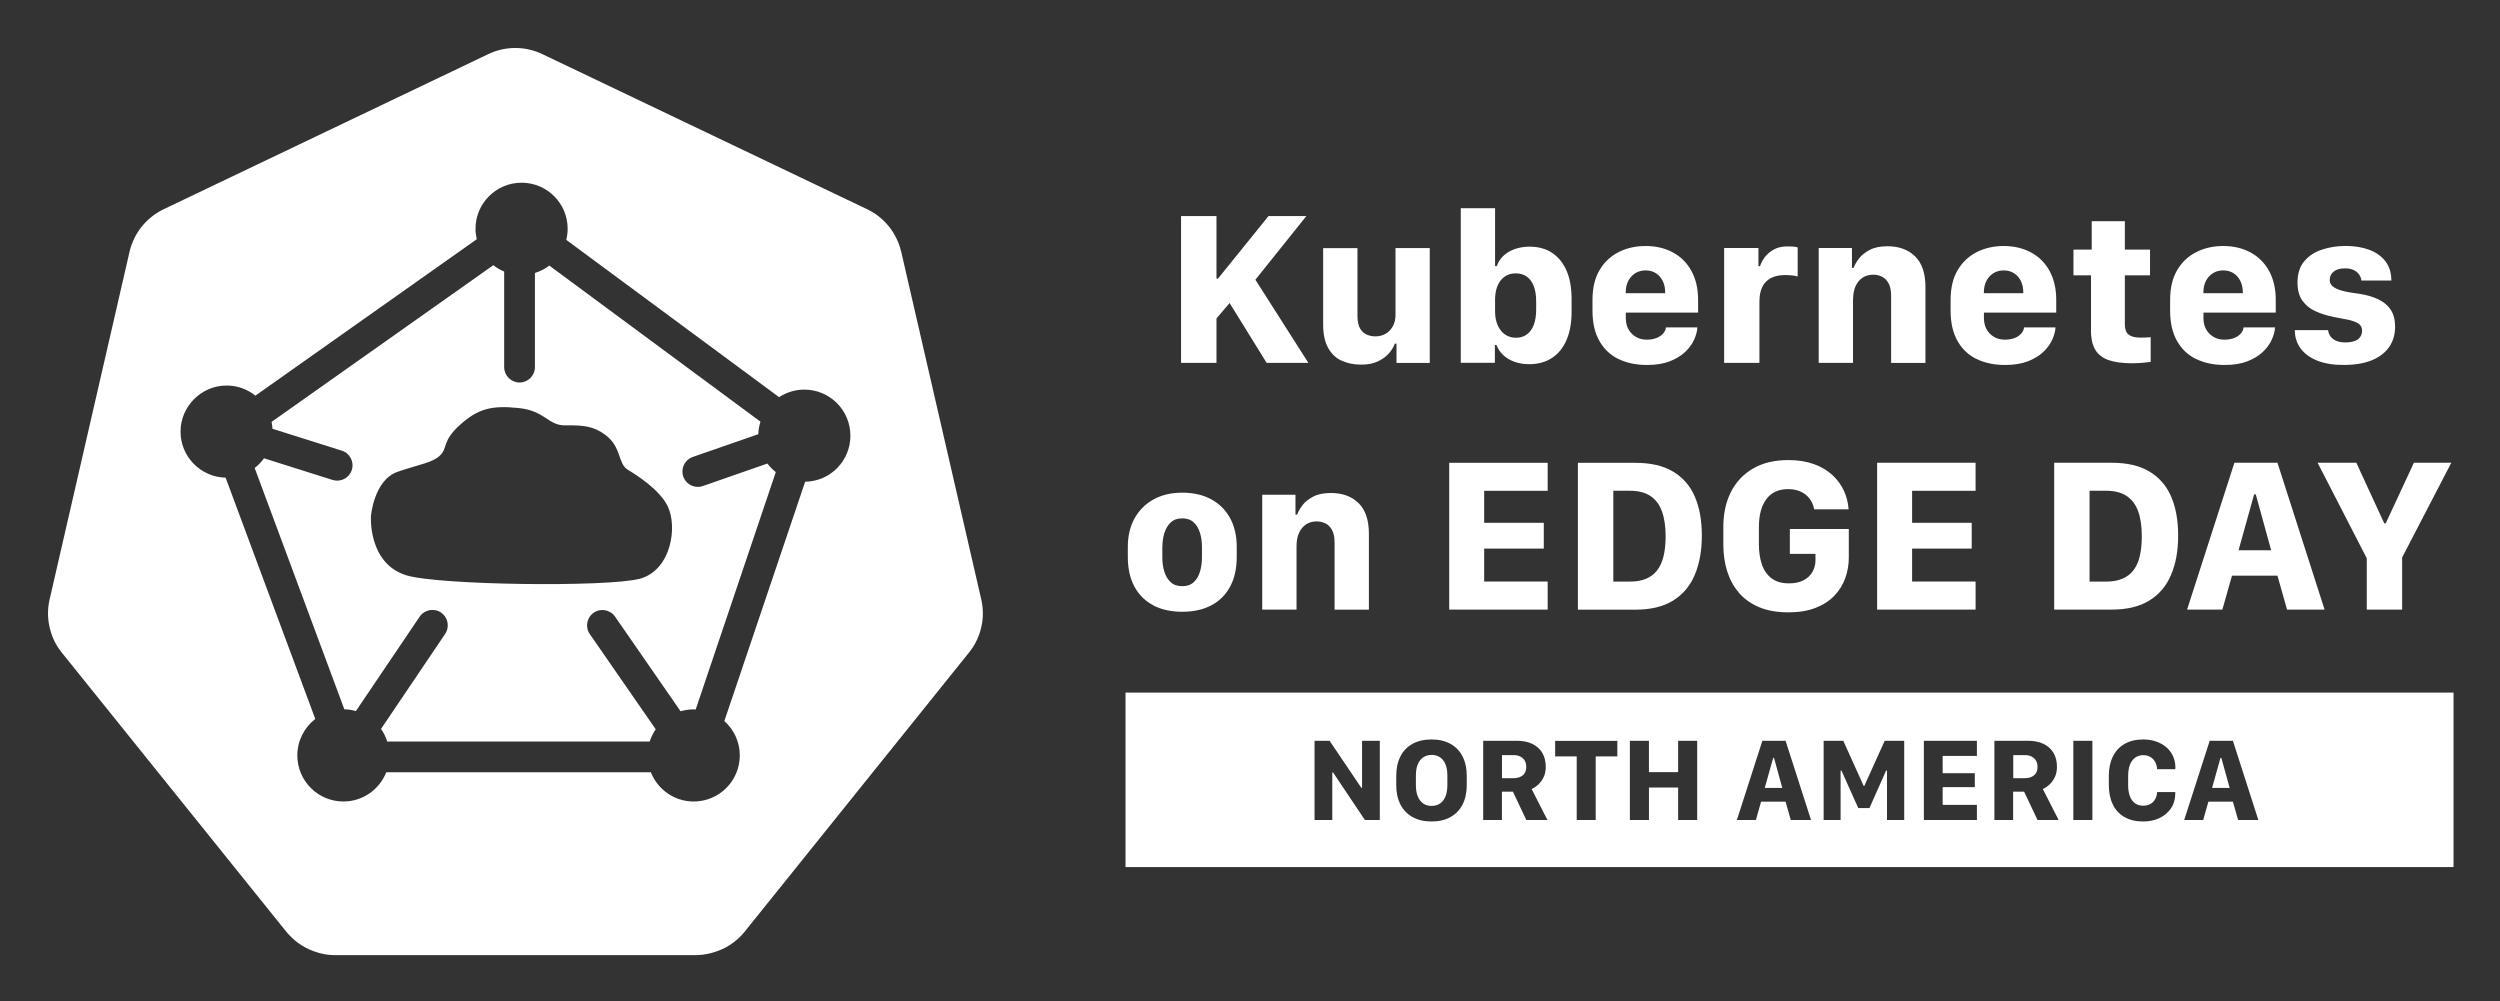
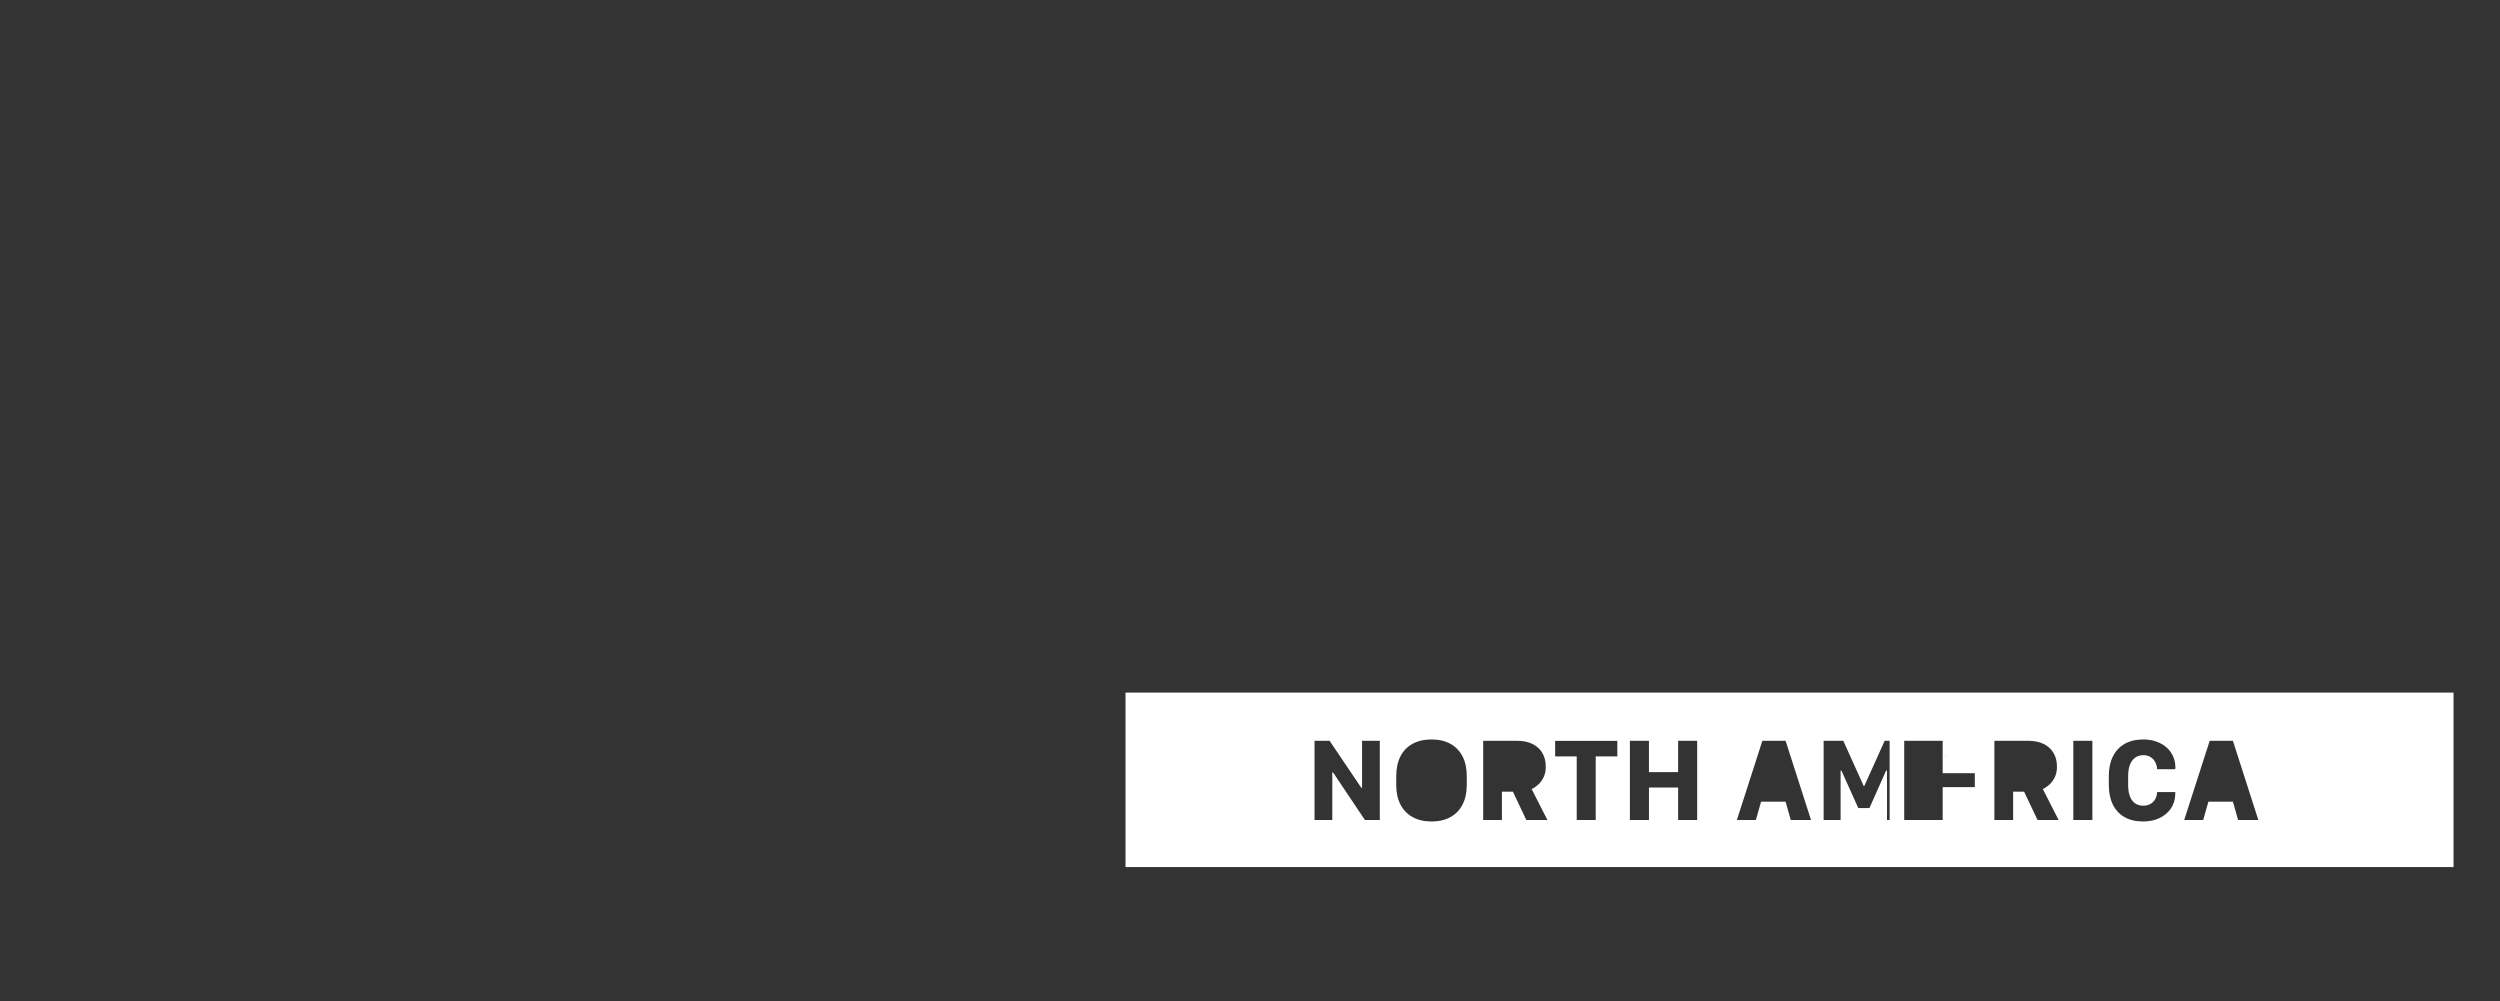
<svg xmlns="http://www.w3.org/2000/svg" role="img" viewBox="9.69 46.19 380.38 152.38">
  <rect x="9.69" y="46.19" width="380.38" height="152.38" fill="#333333" stroke="none" />
  <title>K8ED__North America_400x275 Logo White.svg</title>
  <defs>
    <style>.cls-1{fill:#fff}</style>
  </defs>
-   <path d="M126.48 116.71l-9.85 3.43c-.25.09-.51.13-.77.13-.97 0-1.87-.61-2.21-1.57-.42-1.22.22-2.55 1.44-2.98l9.98-3.47c.02-.66.13-1.3.33-1.9L93.27 86.6c-.65.49-1.39.88-2.19 1.12v14.33c0 1.29-1.05 2.34-2.34 2.34s-2.34-1.05-2.34-2.34V87.5c-.6-.24-1.15-.57-1.65-.96l-33.74 23.84c.07.34.12.7.14 1.05l10.55 3.33c1.23.39 1.91 1.7 1.52 2.93-.31 1-1.24 1.63-2.23 1.63-.23 0-.47-.04-.71-.11l-10.42-3.29c-.4.56-.88 1.06-1.42 1.48l13.64 36.71c.61.01 1.2.11 1.76.27l9.7-14.36c.72-1.07 2.18-1.35 3.25-.63 1.07.72 1.35 2.18.63 3.25l-9.76 14.46c.41.58.73 1.22.95 1.92h39.93c.21-.67.53-1.3.92-1.87l-10.03-14.48c-.74-1.06-.47-2.52.59-3.25 1.06-.74 2.52-.47 3.25.59l9.97 14.4c.63-.18 1.29-.29 1.98-.29.11 0 .22.01.32.02l12.19-36.12c-.48-.38-.91-.81-1.28-1.3zm-19.47 17.54c-4.85 1.3-30.77.99-35.57-.55-5.78-1.85-5.31-8.98-5.31-8.98s.44-5.52 4.09-6.76c3.65-1.23 5.22-1.35 6.42-2.47 1.2-1.12.27-2.16 3.01-4.63 2.74-2.47 4.78-3.02 8.93-2.59s4.45 2.7 7.19 2.64c2.74-.05 4.33.15 6.08 1.49 2.43 1.85 1.83 4.32 3.35 5.25 1.52.93 4.85 3.06 6.08 5.56 1.52 3.09.57 9.75-4.28 11.05zm51.99 3.22z" class="cls-1" />
-   <path d="M146.78 84.4c-.67-2.78-2.54-5.12-5.12-6.36L92.2 54.42c-2.6-1.24-5.61-1.24-8.21 0L34.54 78.05c-2.57 1.25-4.45 3.58-5.12 6.36l-12.2 53.07c-.3 1.34-.3 2.73 0 4.07.09.41.2.81.34 1.21.24.67.55 1.31.94 1.91.17.26.34.5.54.75l34.23 42.56c.15.19.31.35.48.53.54.57 1.14 1.07 1.81 1.5.84.53 1.75.92 2.71 1.18.78.22 1.59.33 2.41.33h54.89c.33-.01.66-.03.99-.07.47-.05.94-.14 1.4-.27.33-.09.65-.19.97-.31.25-.09.49-.19.73-.3.36-.17.7-.36 1.04-.58.86-.54 1.63-1.22 2.27-2.01l1.04-1.3 33.17-41.27c.64-.8 1.14-1.69 1.48-2.65.14-.4.26-.8.35-1.21.3-1.34.3-2.73 0-4.07L146.79 84.4zm-14.59 35.1l-12.29 36.4c1.44 1.28 2.35 3.15 2.35 5.23 0 3.87-3.14 7.01-7.01 7.01-2.97 0-5.5-1.85-6.52-4.45H68.46c-1.02 2.6-3.56 4.45-6.52 4.45-3.87 0-7.01-3.14-7.01-7.01 0-2.26 1.07-4.26 2.73-5.55l-13.64-36.71c-3.8-.09-6.86-3.19-6.86-7.01s3.14-7.01 7.01-7.01c1.66 0 3.18.58 4.38 1.54l33.68-23.8c-.12-.51-.19-1.04-.19-1.59 0-3.87 3.14-7.01 7.01-7.01s7.01 3.14 7.01 7.01c0 .58-.08 1.15-.21 1.69l32.38 23.93c1.1-.72 2.42-1.15 3.84-1.15 3.87 0 7.01 3.14 7.01 7.01s-3.08 6.95-6.9 7.01zm185.63 41.58h-1.81v3.51h1.78c.56 0 1.02-.14 1.38-.43s.53-.72.53-1.29-.18-1.03-.54-1.33c-.36-.31-.81-.46-1.34-.46zm-89.05.32c-.36-.23-.78-.35-1.25-.35s-.9.12-1.26.35c-.36.24-.64.59-.84 1.05-.2.47-.3 1.05-.3 1.75v1.45c0 .69.1 1.28.3 1.75.2.47.48.82.84 1.06.36.24.78.35 1.26.35s.89-.12 1.25-.35c.36-.23.64-.59.84-1.06.2-.47.3-1.05.3-1.75v-1.45c0-.7-.1-1.28-.3-1.75-.2-.47-.48-.82-.84-1.05zm118.77.1l-1.28 4.58h2.68l-1.27-4.58h-.13zm-68.06 0l-1.28 4.58h2.67l-1.26-4.58h-.13z" class="cls-1" />
-   <path d="M180.94 151.57v26.55H383v-26.55H180.94zm38.7 19.38h-2.28l-4.84-7.23h-.12v7.23h-2.7V158.9h2.29l4.83 7.16h.11v-7.16h2.7v12.05zm13.22-5.3c0 1.12-.21 2.1-.63 2.93-.42.83-1.03 1.47-1.83 1.92s-1.76.68-2.9.68-2.1-.23-2.9-.68-1.42-1.09-1.84-1.92c-.42-.83-.63-1.81-.63-2.93v-1.4c0-1.14.21-2.13.63-2.96.42-.83 1.03-1.47 1.84-1.92s1.77-.67 2.9-.67 2.1.23 2.9.68 1.41 1.09 1.83 1.92.63 1.81.63 2.95v1.4zm9.06 5.3l-2.04-4.31h-1.67v4.31h-2.85V158.9h5.09c.95 0 1.76.16 2.42.49.66.33 1.16.79 1.5 1.38s.51 1.28.51 2.08c0 .62-.11 1.16-.34 1.62-.23.46-.51.84-.84 1.13-.33.29-.65.51-.97.64l2.4 4.71h-3.21zm13.84-9.67h-3.28v9.67h-2.89v-9.67h-3.28v-2.37h9.46v2.37zm12.16 9.67h-2.9v-4.93h-4.44v4.93h-2.9V158.9h2.9v4.77h4.44v-4.77h2.9v12.05zm14.24 0l-.79-2.78h-3.73l-.79 2.78h-2.89l3.88-12.05h3.53l3.87 12.05h-3.08zm17.25 0h-2.61v-7.51h-.14l-2.53 5.7h-1.7l-2.56-5.7h-.13v7.51h-2.58V158.9h2.99l3.1 6.87h.1l3.1-6.87h2.97v12.05zm11.07-9.74h-5.21v2.62h4.89v2.12h-4.89v2.7h5.21v2.3h-8.07V158.9h8.07v2.3zm9.22 9.74l-2.04-4.31h-1.67v4.31h-2.85V158.9h5.09c.95 0 1.76.16 2.42.49.66.33 1.16.79 1.5 1.38s.51 1.28.51 2.08c0 .62-.11 1.16-.34 1.62-.23.46-.51.84-.84 1.13-.33.29-.65.51-.97.64l2.4 4.71h-3.21zm8.35 0h-2.9V158.9h2.9v12.05zm12.61-7.88v.16h-2.76c-.02-.41-.12-.78-.3-1.1-.17-.32-.41-.58-.72-.76-.31-.19-.67-.28-1.09-.28-.48 0-.89.13-1.24.38-.34.25-.6.61-.79 1.08-.18.47-.27 1.05-.27 1.73v1.35c0 .68.09 1.25.27 1.72s.44.83.79 1.07c.34.24.76.36 1.24.36.42 0 .79-.09 1.1-.27.31-.18.55-.42.72-.74.17-.31.27-.67.29-1.07h2.76v.34c-.02.82-.24 1.55-.67 2.17s-1 1.1-1.73 1.45-1.56.52-2.49.52c-1.12 0-2.08-.23-2.85-.68-.78-.45-1.37-1.09-1.77-1.92s-.6-1.81-.6-2.96v-1.34c0-1.15.2-2.14.61-2.97.41-.83 1-1.48 1.78-1.93.78-.45 1.73-.68 2.85-.68.7 0 1.34.1 1.93.3.59.2 1.1.48 1.54.85.44.37.78.81 1.03 1.33s.38 1.09.39 1.73v.17zm9.56 7.88l-.79-2.78h-3.73l-.79 2.78h-2.89l3.88-12.05h3.53l3.87 12.05h-3.08z" class="cls-1" />
-   <path d="M240.03 161.08h-1.81v3.51H240c.56 0 1.02-.14 1.38-.43s.53-.72.53-1.29-.18-1.03-.54-1.33c-.36-.31-.81-.46-1.34-.46zm-45.25-66.44l2-2.34 5.63 9.1h6.35l-8.06-12.65 7.76-9.69h-5.76l-7.69 9.52h-.23v-9.52h-5.39v22.34h5.39v-6.76zm18.98 6.38c.87.43 1.88.65 3.04.65 1.03 0 1.89-.17 2.59-.52.7-.34 1.26-.76 1.67-1.25.41-.49.7-.97.85-1.42h.26v2.93h5.06V83.93h-5.21V94.1c0 .69-.14 1.28-.43 1.77-.28.49-.65.87-1.11 1.12-.46.26-.96.38-1.51.38-.44 0-.87-.08-1.29-.25-.42-.17-.77-.48-1.04-.93-.27-.45-.41-1.1-.41-1.94V83.94h-5.22V95.6c0 1.4.24 2.55.72 3.45.48.9 1.15 1.57 2.02 2zm23.37-2.34h.25c.23.6.58 1.12 1.06 1.56.47.44 1.05.77 1.72 1.01s1.41.35 2.22.35c1.34 0 2.49-.32 3.45-.95.96-.63 1.7-1.54 2.21-2.73s.77-2.62.77-4.29v-1.95c0-1.68-.25-3.11-.76-4.29-.51-1.18-1.24-2.08-2.19-2.72s-2.1-.95-3.45-.95c-.61 0-1.19.07-1.73.21-.54.14-1.03.34-1.47.6-.44.26-.8.57-1.1.93-.3.37-.53.77-.68 1.22h-.26v-8.81h-5.22v23.52h5.19v-2.72zm.03-6.79c0-.86.13-1.6.38-2.21.26-.61.62-1.08 1.1-1.41.47-.33 1.03-.49 1.68-.49s1.21.17 1.68.5c.46.33.82.82 1.06 1.45.24.63.36 1.4.36 2.31v1.29c0 .88-.12 1.64-.36 2.28-.24.63-.59 1.12-1.05 1.46s-1.01.51-1.65.51-1.2-.17-1.68-.5c-.47-.33-.85-.8-1.11-1.4-.27-.6-.4-1.3-.4-2.09V91.9zm18.77 8.91c1.25.62 2.7.92 4.35.92 1.34 0 2.49-.18 3.45-.55.95-.37 1.74-.84 2.35-1.42.61-.58 1.07-1.21 1.37-1.87.3-.67.47-1.29.5-1.88h-4.78c-.04.36-.2.68-.46.97-.26.28-.6.51-1.02.66-.42.16-.89.24-1.42.24-.93 0-1.69-.3-2.3-.91-.61-.61-.91-1.41-.91-2.41v-.8h11v-1.93c0-1.7-.34-3.17-1.01-4.4s-1.61-2.17-2.82-2.82c-1.2-.65-2.59-.98-4.17-.98-1.48 0-2.84.3-4.06.91-1.22.61-2.2 1.52-2.92 2.73-.73 1.22-1.09 2.74-1.09 4.56v1.67c0 1.81.35 3.33 1.04 4.56s1.66 2.15 2.91 2.77zm1.12-10.05v-.06c0-.67.13-1.25.38-1.75.26-.5.61-.89 1.06-1.18.45-.28.98-.43 1.58-.43s1.12.14 1.57.43c.45.28.79.68 1.04 1.18.25.5.37 1.09.37 1.75v.11h-6.01v-.06zm20.35 1.17c0-.77.14-1.45.41-2.04.27-.58.7-1.04 1.28-1.36.58-.32 1.31-.48 2.21-.48.39 0 .76.02 1.11.06.35.04.62.09.8.16v-4.44c-.17-.05-.39-.09-.64-.11-.25-.02-.56-.03-.93-.03-.84 0-1.55.17-2.13.51-.58.34-1.03.74-1.36 1.2-.33.46-.55.9-.66 1.3h-.25v-2.77h-5.22v17.48h5.37v-9.48zm14.24-.18c0-.79.13-1.46.38-2.02.26-.56.62-.99 1.08-1.29.46-.3 1-.45 1.6-.45.47 0 .91.1 1.33.3.41.2.75.54 1.01 1.01s.39 1.12.39 1.95v10.17h5.22V89.85c0-2.07-.52-3.62-1.57-4.65-1.05-1.03-2.45-1.54-4.21-1.54-1.09 0-1.99.18-2.69.55-.7.37-1.25.8-1.64 1.31-.39.51-.66.98-.81 1.43h-.26v-3.03h-5.06v17.48h5.22v-9.66zm18.78 9.06c1.25.62 2.7.92 4.35.92 1.34 0 2.49-.18 3.45-.55.95-.37 1.74-.84 2.35-1.42.61-.58 1.07-1.21 1.37-1.87.3-.67.47-1.29.5-1.88h-4.78c-.04.36-.2.68-.46.97-.26.28-.6.51-1.02.66-.42.16-.89.24-1.42.24-.93 0-1.69-.3-2.3-.91-.61-.61-.91-1.41-.91-2.41v-.8h11v-1.93c0-1.7-.34-3.17-1.01-4.4s-1.61-2.17-2.82-2.82c-1.2-.65-2.59-.98-4.17-.98-1.48 0-2.84.3-4.06.91-1.22.61-2.2 1.52-2.92 2.73-.73 1.22-1.09 2.74-1.09 4.56v1.67c0 1.81.35 3.33 1.04 4.56s1.66 2.15 2.91 2.77zm1.12-10.05v-.06c0-.67.13-1.25.38-1.75.26-.5.61-.89 1.06-1.18.45-.28.98-.43 1.58-.43s1.12.14 1.57.43c.45.28.79.68 1.04 1.18.25.5.37 1.09.37 1.75v.11h-6.01v-.06zm16.29 5.67c0 1.21.21 2.19.63 2.93.42.74 1.09 1.28 2.01 1.61.92.33 2.13.5 3.61.5.61 0 1.19-.03 1.73-.08s.91-.1 1.11-.13V97.5c-.15.01-.37.02-.66.04-.29.02-.59.02-.91.02-.8 0-1.39-.15-1.78-.45-.39-.3-.58-.84-.58-1.61v-7.42h3.83v-3.91h-3.83v-4.32h-5.04v4.32h-2.78v3.91h2.67v8.33zm15.99 4.38c1.25.62 2.7.92 4.35.92 1.34 0 2.49-.18 3.45-.55.95-.37 1.74-.84 2.35-1.42.61-.58 1.07-1.21 1.37-1.87.3-.67.47-1.29.5-1.88h-4.78c-.04.36-.2.68-.46.97-.26.28-.6.51-1.02.66-.42.16-.89.24-1.42.24-.93 0-1.69-.3-2.3-.91-.61-.61-.91-1.41-.91-2.41v-.8h11v-1.93c0-1.7-.34-3.17-1.01-4.4-.68-1.23-1.62-2.17-2.82-2.82-1.2-.65-2.59-.98-4.17-.98-1.48 0-2.84.3-4.06.91-1.22.61-2.2 1.52-2.92 2.73-.73 1.22-1.09 2.74-1.09 4.56v1.67c0 1.81.35 3.33 1.04 4.56s1.66 2.15 2.91 2.77zm1.12-10.05v-.06c0-.67.13-1.25.38-1.75.26-.5.61-.89 1.06-1.18.45-.28.98-.43 1.58-.43s1.12.14 1.57.43c.45.28.79.68 1.04 1.18.25.5.37 1.09.37 1.75v.11h-6.01v-.06zm23.06 7.3c-.37.16-.86.24-1.46.24-.53 0-.99-.08-1.37-.24-.38-.16-.67-.38-.88-.66-.21-.28-.33-.61-.38-.97h-5.06c0 1.04.29 1.95.86 2.75.57.8 1.41 1.42 2.51 1.87 1.1.45 2.46.68 4.06.68s3.09-.23 4.25-.7c1.16-.47 2.05-1.14 2.66-2.01.61-.87.92-1.92.92-3.13 0-1.04-.22-1.89-.66-2.55-.44-.67-1.06-1.19-1.86-1.58-.8-.39-1.73-.67-2.8-.84-.46-.07-.95-.14-1.49-.22-.53-.08-1.04-.2-1.51-.34-.47-.15-.86-.34-1.17-.59-.31-.25-.46-.57-.46-.97 0-.52.2-.95.61-1.28.4-.33.98-.49 1.74-.49.53 0 .98.09 1.33.27.35.18.62.41.81.69.19.28.3.58.34.89h4.55c0-1.16-.3-2.13-.89-2.91-.6-.78-1.42-1.37-2.46-1.76-1.05-.39-2.24-.59-3.58-.59s-2.51.19-3.63.56c-1.12.37-2.02.96-2.7 1.78-.68.81-1.02 1.89-1.02 3.23 0 1.13.25 2.05.74 2.75.5.7 1.16 1.24 2.01 1.62.84.38 1.77.67 2.78.87.73.14 1.42.28 2.08.4.65.13 1.19.31 1.6.56.41.25.62.62.62 1.12 0 .33-.09.63-.26.91s-.45.5-.82.65zM185.16 138.3c1.24.65 2.72.97 4.42.97s3.16-.32 4.4-.97c1.24-.65 2.2-1.6 2.87-2.85.68-1.25 1.01-2.76 1.01-4.54v-1.54c0-1.66-.34-3.11-1.01-4.35-.68-1.24-1.63-2.19-2.87-2.86-1.24-.67-2.7-1.01-4.4-1.01s-3.16.35-4.4 1.04c-1.24.69-2.2 1.66-2.88 2.9-.68 1.24-1.01 2.68-1.01 4.31v1.52c0 1.78.34 3.29 1.01 4.53.67 1.24 1.63 2.19 2.87 2.84zm1.39-8.91c0-.75.1-1.46.31-2.12s.53-1.2.97-1.6c.44-.41 1.02-.61 1.74-.61s1.3.2 1.74.61c.44.4.76.94.96 1.6.2.66.3 1.37.3 2.14v1.62c0 .74-.1 1.44-.29 2.1-.19.66-.5 1.2-.94 1.62-.44.42-1.03.63-1.77.63s-1.33-.21-1.78-.63c-.44-.42-.76-.96-.96-1.63-.2-.67-.29-1.36-.29-2.1v-1.62zm21.32-6.33c-.39.51-.66.98-.81 1.43h-.26v-3.03h-5.06v17.48h5.22v-9.66c0-.79.13-1.46.38-2.02.26-.56.62-.99 1.08-1.29.46-.3 1-.45 1.6-.45.47 0 .91.1 1.33.3.41.2.75.54 1.01 1.01s.39 1.12.39 1.95v10.17h5.22v-11.56c0-2.07-.52-3.62-1.57-4.65-1.05-1.03-2.45-1.54-4.21-1.54-1.09 0-1.99.18-2.69.55-.7.37-1.25.8-1.64 1.31zm37.3 11.61h-9.66v-5.01h9.07v-3.93h-9.07v-4.86h9.66v-4.27h-14.98v22.34h14.98v-4.27zm19.05 2.92c1.49-.91 2.6-2.2 3.32-3.9s1.09-3.69 1.09-6.01-.36-4.28-1.07-5.93c-.71-1.65-1.82-2.92-3.31-3.81-1.49-.89-3.4-1.33-5.72-1.33h-8.76v22.34h8.76c2.3 0 4.2-.45 5.69-1.36zm-9.06-2.91v-13.82h2.52c1.27 0 2.3.26 3.1.78.8.52 1.39 1.3 1.77 2.33.38 1.04.57 2.32.57 3.85 0 1.15-.11 2.15-.32 3.01-.21.86-.54 1.58-.97 2.14-.44.57-1 .99-1.69 1.28s-1.51.43-2.46.43h-2.52zm19.1 1.7c.81.93 1.83 1.66 3.08 2.19 1.24.52 2.72.79 4.44.79 1.6 0 2.99-.23 4.15-.68 1.16-.45 2.12-1.07 2.86-1.85.75-.78 1.3-1.67 1.66-2.67.36-1 .54-2.04.54-3.13v-4.35h-8.97v3.78h3.9v.98c0 .62-.15 1.2-.44 1.73-.29.53-.74.97-1.34 1.29-.6.33-1.35.49-2.26.49-1.1 0-1.99-.26-2.66-.78-.67-.52-1.16-1.22-1.46-2.12-.3-.89-.45-1.9-.45-3.03v-2.62c0-1.84.38-3.27 1.15-4.28.76-1.01 1.86-1.51 3.29-1.51.57 0 1.08.08 1.53.23.45.15.85.37 1.19.65.34.28.61.61.82.98.21.37.35.78.43 1.21h5.24c-.07-.98-.3-1.92-.71-2.82-.41-.89-1-1.69-1.76-2.4-.76-.7-1.7-1.26-2.82-1.66-1.11-.4-2.4-.61-3.86-.61-2.13 0-3.93.43-5.4 1.29-1.47.86-2.59 2.05-3.36 3.58-.76 1.52-1.15 3.28-1.15 5.28v2.68c0 1.46.19 2.82.58 4.07.39 1.25.98 2.34 1.79 3.27zm36.02-15.51v-4.27H295.3v22.34h14.98v-4.27h-9.66v-5.01h9.07v-3.93h-9.07v-4.86h9.66zM331 116.6h-8.76v22.34H331c2.3 0 4.2-.45 5.69-1.36 1.49-.91 2.6-2.2 3.32-3.9.73-1.69 1.09-3.69 1.09-6.01s-.36-4.28-1.07-5.93-1.82-2.92-3.31-3.81c-1.49-.89-3.4-1.33-5.72-1.33zm4.26 14.23c-.21.86-.54 1.58-.97 2.14-.44.57-1 .99-1.69 1.28s-1.51.43-2.46.43h-2.52v-13.82h2.52c1.27 0 2.3.26 3.1.78.8.52 1.39 1.3 1.77 2.33.38 1.04.56 2.32.56 3.85 0 1.15-.11 2.15-.32 3.01zm7.2 8.11h5.37l1.46-5.16h6.92l1.46 5.16h5.71l-7.17-22.34h-6.55l-7.2 22.34zm10.2-17.53h.25l2.34 8.5h-4.96l2.37-8.5zm19.8 4.41l-4.25-9.22h-5.89l7.48 14.54v7.8h5.38v-7.93l7.48-14.41h-5.69l-4.29 9.22h-.22z" class="cls-1" />
+   <path d="M180.94 151.57v26.55H383v-26.55H180.94zm38.7 19.38h-2.28l-4.84-7.23h-.12v7.23h-2.7V158.9h2.29l4.83 7.16h.11v-7.16h2.7v12.05zm13.22-5.3c0 1.12-.21 2.1-.63 2.93-.42.83-1.03 1.47-1.83 1.92s-1.76.68-2.9.68-2.1-.23-2.9-.68-1.42-1.09-1.84-1.92c-.42-.83-.63-1.81-.63-2.93v-1.4c0-1.14.21-2.13.63-2.96.42-.83 1.03-1.47 1.84-1.92s1.77-.67 2.9-.67 2.1.23 2.9.68 1.41 1.09 1.83 1.92.63 1.81.63 2.95v1.4zm9.06 5.3l-2.04-4.31h-1.67v4.31h-2.85V158.9h5.09c.95 0 1.76.16 2.42.49.66.33 1.16.79 1.5 1.38s.51 1.28.51 2.08c0 .62-.11 1.16-.34 1.62-.23.46-.51.84-.84 1.13-.33.29-.65.51-.97.64l2.4 4.71h-3.21zm13.84-9.67h-3.28v9.67h-2.89v-9.67h-3.28v-2.37h9.46v2.37zm12.16 9.67h-2.9v-4.93h-4.44v4.93h-2.9V158.9h2.9v4.77h4.44v-4.77h2.9v12.05zm14.24 0l-.79-2.78h-3.73l-.79 2.78h-2.89l3.88-12.05h3.53l3.87 12.05h-3.08zm17.25 0h-2.61v-7.51h-.14l-2.53 5.7h-1.7l-2.56-5.7h-.13v7.51h-2.58V158.9h2.99l3.1 6.87h.1l3.1-6.87h2.97v12.05zm11.07-9.74h-5.21v2.62h4.89v2.12h-4.89v2.7v2.3h-8.07V158.9h8.07v2.3zm9.22 9.74l-2.04-4.31h-1.67v4.31h-2.85V158.9h5.09c.95 0 1.76.16 2.42.49.66.33 1.16.79 1.5 1.38s.51 1.28.51 2.08c0 .62-.11 1.16-.34 1.62-.23.46-.51.84-.84 1.13-.33.29-.65.51-.97.64l2.4 4.71h-3.21zm8.35 0h-2.9V158.9h2.9v12.05zm12.61-7.88v.16h-2.76c-.02-.41-.12-.78-.3-1.1-.17-.32-.41-.58-.72-.76-.31-.19-.67-.28-1.09-.28-.48 0-.89.13-1.24.38-.34.25-.6.61-.79 1.08-.18.47-.27 1.05-.27 1.73v1.35c0 .68.09 1.25.27 1.72s.44.83.79 1.07c.34.24.76.36 1.24.36.42 0 .79-.09 1.1-.27.31-.18.55-.42.72-.74.17-.31.27-.67.29-1.07h2.76v.34c-.02.82-.24 1.55-.67 2.17s-1 1.1-1.73 1.45-1.56.52-2.49.52c-1.12 0-2.08-.23-2.85-.68-.78-.45-1.37-1.09-1.77-1.92s-.6-1.81-.6-2.96v-1.34c0-1.15.2-2.14.61-2.97.41-.83 1-1.48 1.78-1.93.78-.45 1.73-.68 2.85-.68.7 0 1.34.1 1.93.3.59.2 1.1.48 1.54.85.44.37.78.81 1.03 1.33s.38 1.09.39 1.73v.17zm9.56 7.88l-.79-2.78h-3.73l-.79 2.78h-2.89l3.88-12.05h3.53l3.87 12.05h-3.08z" class="cls-1" />
</svg>